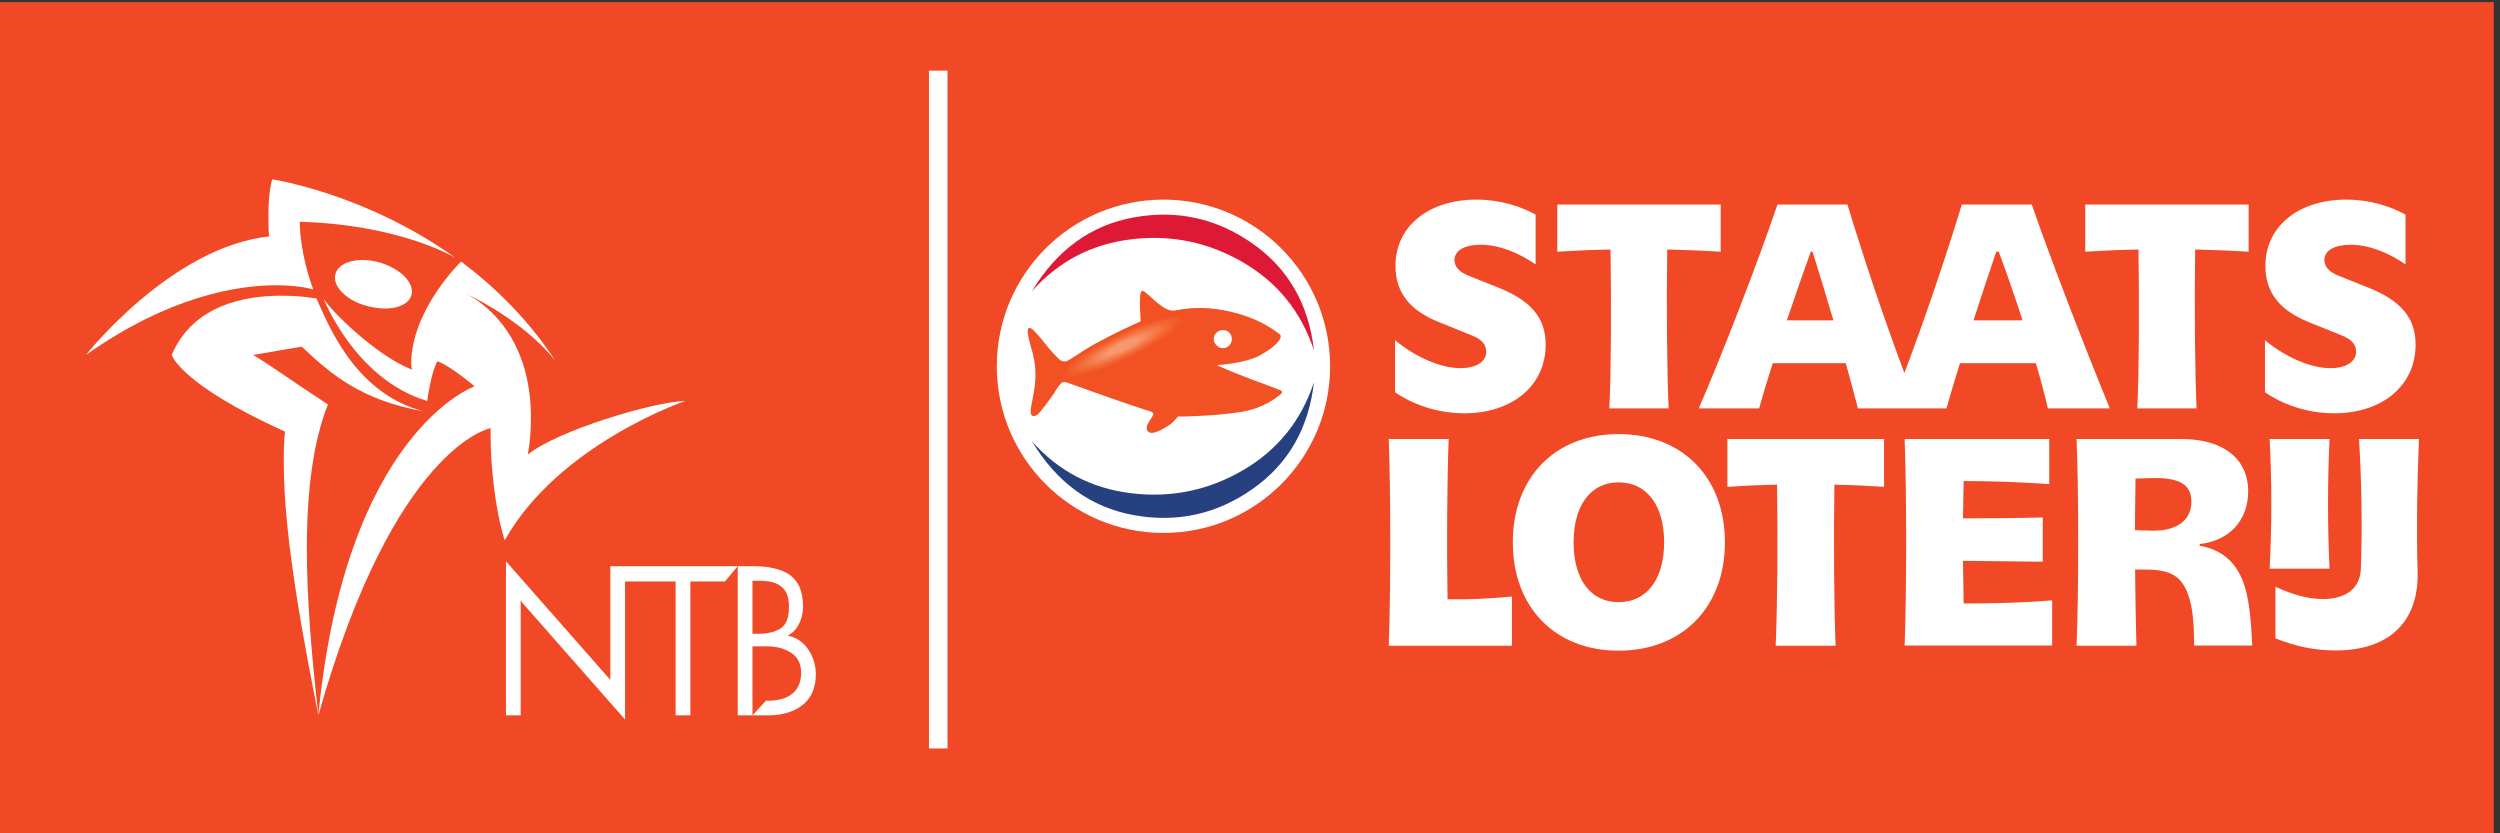
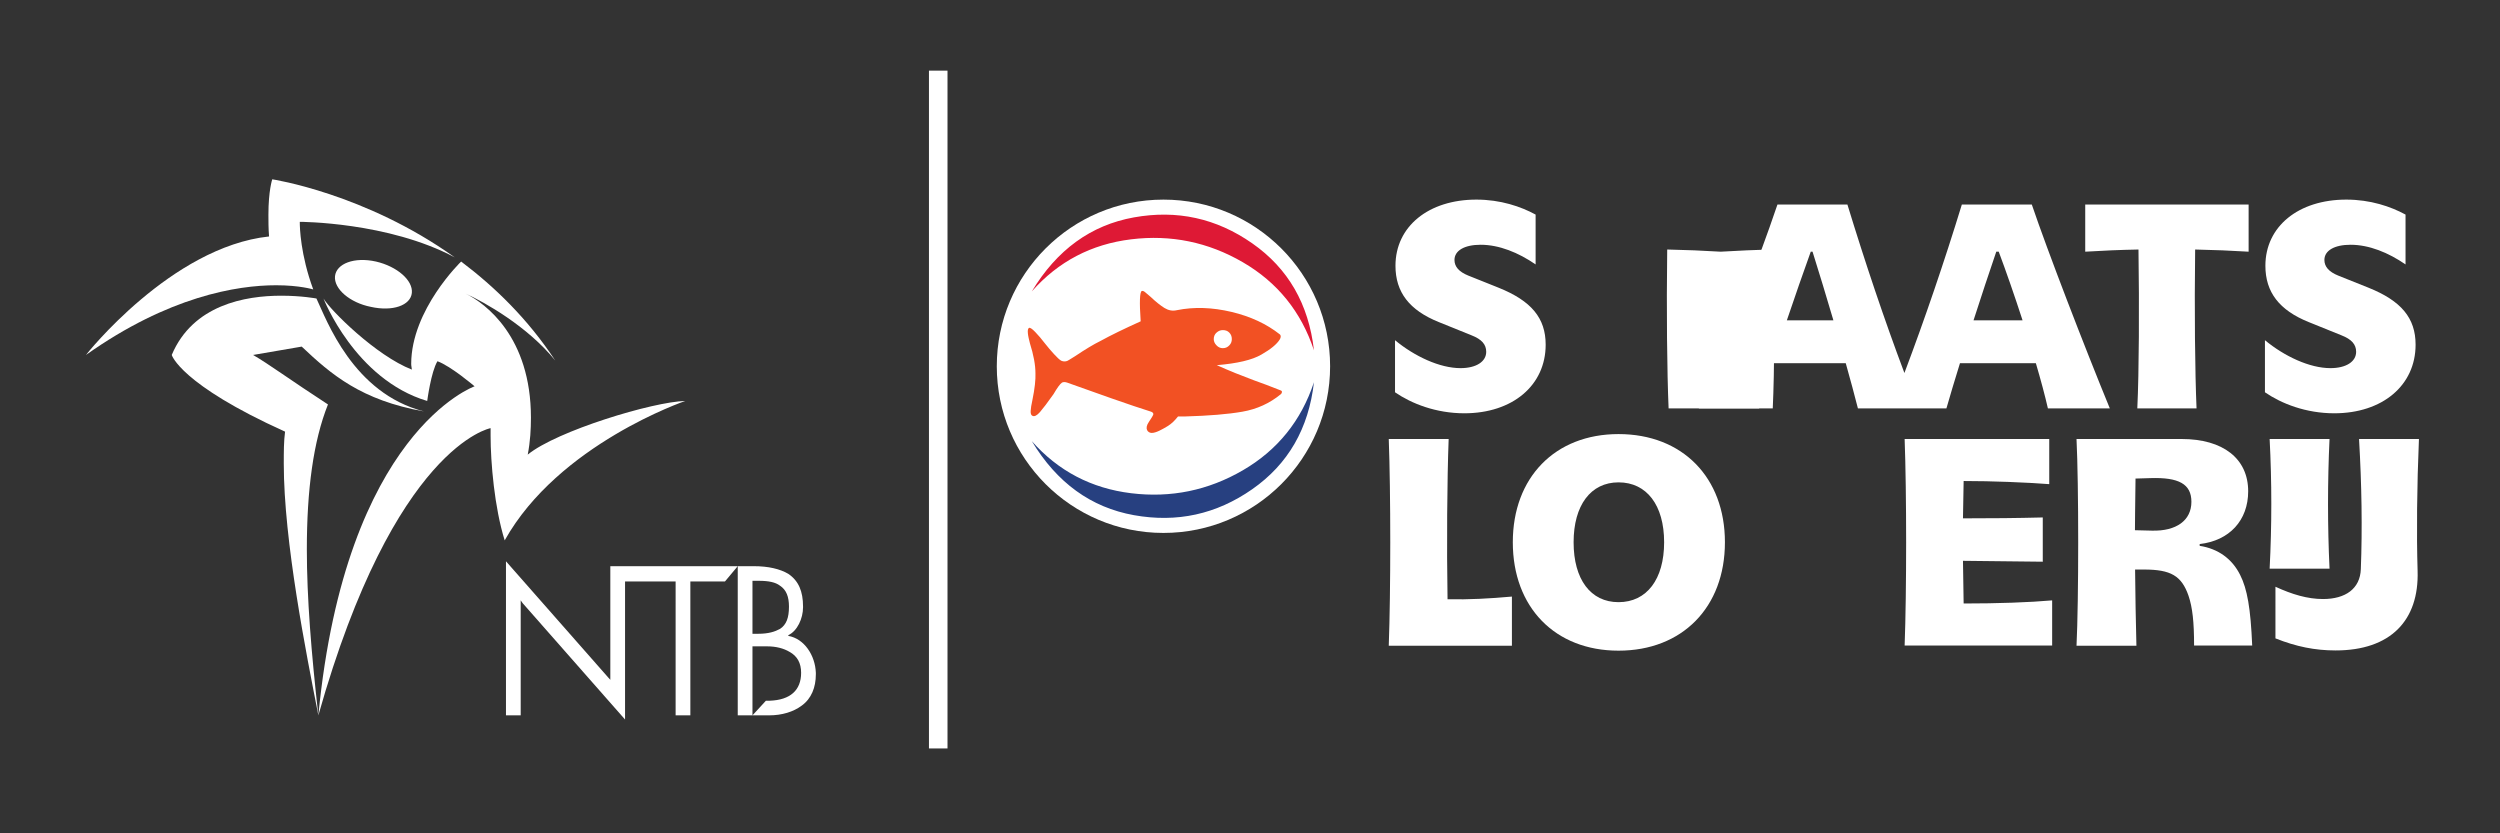
<svg xmlns="http://www.w3.org/2000/svg" xmlns:ns1="http://sodipodi.sourceforge.net/DTD/sodipodi-0.dtd" xmlns:ns2="http://www.inkscape.org/namespaces/inkscape" version="1.1" id="svg1" width="800" height="266.667" viewBox="0 0 800 266.667" ns1:docname="Logo NTB x Staatsloterij 2026 Kleur.eps">
  <rect x="0" y="0" width="800" height="266.667" fill="#333333" stroke="none" />
  <defs id="defs1">
    <radialGradient fx="0" fy="0" cx="0" cy="0" r="1" gradientUnits="userSpaceOnUse" gradientTransform="matrix(145.44,69.16,-13.362,28.101,2701.51,1171.3)" spreadMethod="pad" id="radialGradient17">
      <stop style="stop-opacity:1;stop-color:#f7986e" offset="0" id="stop14" />
      <stop style="stop-opacity:1;stop-color:#f7986e" offset="0.24" id="stop15" />
      <stop style="stop-opacity:1;stop-color:#f36834" offset="0.722" id="stop16" />
      <stop style="stop-opacity:1;stop-color:#f25223" offset="1" id="stop17" />
    </radialGradient>
    <clipPath clipPathUnits="userSpaceOnUse" id="clipPath17">
-       <path d="m 2855.73,1240.2 c 8.63,-18.22 -53.7,-65.86 -139.38,-106.45 -85.68,-40.61 -161.76,-58.83 -170.4,-40.93 -8.62,18.23 53.71,65.86 139.39,106.47 85.35,40.91 161.76,59.14 170.39,40.91 z" transform="translate(0,2.5000001e-5)" id="path17" />
-     </clipPath>
+       </clipPath>
  </defs>
  <ns1:namedview id="namedview1" pagecolor="#ffffff" bordercolor="#000000" borderopacity="0.25" ns2:showpageshadow="2" ns2:pageopacity="0.0" ns2:pagecheckerboard="0" ns2:deskcolor="#d1d1d1">
    <ns2:page x="0" y="0" ns2:label="1" id="page1" width="800" height="266.667" margin="0" bleed="0" />
  </ns1:namedview>
  <g id="g1" ns2:groupmode="layer" ns2:label="1">
    <g id="group-R5">
-       <path id="path2" d="M 6000,0 H 0 V 2000 H 6000 V 0" style="fill:#f14925;fill-opacity:1;fill-rule:nonzero;stroke:none" transform="matrix(0.133,0,0,-0.133,0,266.667)" />
      <path id="path3" d="m 892.273,1266.7 c -50.816,10.05 -89.347,43.6 -86.25,73.77 3.098,30.18 46.196,46.98 98.586,35.26 50.868,-11.77 89.344,-45.32 86.301,-75.49 -3.097,-30.17 -46.25,-45.26 -98.637,-33.54" style="fill:#ffffff;fill-opacity:1;fill-rule:evenodd;stroke:none" transform="matrix(0.133,0,0,-0.133,0,266.667)" />
      <path id="path4" d="m 206.75,1150.96 c 0,0 204.887,259.98 440.586,285.13 -1.523,20.12 -1.523,36.92 -1.523,52.01 0,58.69 9.238,85.49 9.238,85.49 0,0 223.363,-33.55 439.059,-187.79 -160.208,85.49 -372.809,85.49 -372.809,85.49 0,0 0,0 0,-1.65 0,-11.72 1.519,-77.16 32.336,-161 0,0 -32.336,10.06 -89.344,10.06 -93.969,0 -258.797,-26.86 -457.543,-167.74" style="fill:#ffffff;fill-opacity:1;fill-rule:evenodd;stroke:none" transform="matrix(0.133,0,0,-0.133,0,266.667)" />
      <path id="path5" d="m 765.973,283.879 c 66.246,682.601 375.907,791.651 375.907,791.651 0,0 -57.01,48.63 -89.39,60.35 -15.39,-25.15 -24.62,-95.62 -24.62,-95.62 -174.073,52.01 -249.561,246.55 -249.561,246.55 16.957,-28.52 126.3,-137.5 212.601,-171.05 0,3.37 -1.574,8.4 -1.574,13.43 0,130.82 120.154,246.54 120.154,246.54 80.11,-60.4 160.22,-137.55 226.46,-238.2 -66.24,82.18 -170.97,140.88 -215.64,161.06 47.71,-23.5 157.11,-104.02 157.11,-298.56 0,-26.858 -1.52,-57.042 -7.71,-88.87 69.34,56.981 301.94,127.45 379,129.1 0,0 -305.04,-103.951 -434.44,-335.408 -24.67,78.808 -33.91,187.847 -33.91,251.57 0,6.687 0,11.719 0,18.469 0,0 -231.079,-41.961 -414.387,-691.012" style="fill:#ffffff;fill-opacity:1;fill-rule:evenodd;stroke:none" transform="matrix(0.133,0,0,-0.133,0,266.667)" />
      <path id="path6" d="M 765.973,283.879 C 736.68,433.16 682.77,703.191 682.77,889.328 c 0,28.524 0,53.66 3.097,77.152 -252.656,114.08 -272.656,184.48 -272.656,184.48 50.816,120.76 177.168,142.59 263.418,142.59 49.289,0 84.723,-6.74 84.723,-6.74 24.675,-52.01 87.824,-228.09 258.798,-271.69 -150.974,26.86 -223.365,88.87 -294.232,155.96 l -117.063,-20.12 c 35.438,-20.11 92.391,-62.06 180.215,-119.04 -35.433,-88.932 -50.816,-206.311 -50.816,-348.908 0,-115.66 10.762,-249.852 27.719,-399.133" style="fill:#ffffff;fill-opacity:1;fill-rule:evenodd;stroke:none" transform="matrix(0.133,0,0,-0.133,0,266.667)" />
      <path id="path7" d="m 1217.37,654.559 246.46,-280.098 4.62,-5.031 v 273.351 h 306.57 L 1744.2,605.922 H 1661 V 283.879 h -35.44 V 605.922 H 1503.88 V 273.82 l -246.46,280.102 -4.62,6.68 V 283.879 h -35.43 v 370.68" style="fill:#ffffff;fill-opacity:1;fill-rule:evenodd;stroke:none" transform="matrix(0.133,0,0,-0.133,0,266.667)" />
      <path id="path8" d="m 1824.31,480.129 h -13.86 v 127.449 h 15.38 c 23.15,0 40.05,-3.367 50.87,-11.777 15.38,-10.051 21.57,-26.801 21.57,-50.289 0,-26.864 -6.19,-43.602 -21.57,-53.66 -12.34,-6.692 -27.72,-11.723 -52.39,-11.723 z m 72.39,-5.078 v 1.711 c 21.57,10.058 35.43,40.226 35.43,67.097 0,0 0,0 0,1.653 0,36.918 -10.76,62.066 -35.43,78.808 -20,11.782 -47.72,18.461 -83.15,18.461 h -38.53 V 283.879 h 35.43 v 166.019 h 3.1 32.33 c 21.58,0 40.06,-5.027 53.91,-13.367 18.48,-10.121 27.72,-26.859 27.72,-50.351 0,-41.95 -26.19,-65.379 -75.49,-67.098 h -9.23 l -32.34,-35.203 h 40.05 c 30.82,0 58.53,8.402 78.59,23.492 23.09,16.738 33.85,43.598 33.85,75.43 0,1.719 0,3.379 0,3.379 -1.52,41.949 -27.71,82.179 -66.24,88.871" style="fill:#ffffff;fill-opacity:1;fill-rule:evenodd;stroke:none" transform="matrix(0.133,0,0,-0.133,0,266.667)" />
      <path id="path9" d="m 2235.08,204.25 h 44.62 v 1630.82 h -44.62 V 204.25" style="fill:#ffffff;fill-opacity:1;fill-rule:evenodd;stroke:none" transform="matrix(0.133,0,0,-0.133,0,266.667)" />
      <path id="path10" d="m 3200.26,1123.76 c 0,-221.459 -179.53,-400.99 -400.99,-400.99 -221.46,0 -400.99,179.531 -400.99,400.99 0,221.46 179.53,400.99 400.99,400.99 221.46,0 400.99,-179.53 400.99,-400.99" style="fill:#ffffff;fill-opacity:1;fill-rule:nonzero;stroke:none" transform="matrix(0.133,0,0,-0.133,0,266.667)" />
      <path id="path11" d="m 2990.24,873.449 c -83.35,-48.449 -172.97,-66.82 -268.6,-55.148 -95.62,11.66 -175.45,53.289 -239.13,125.379 60.26,-100.051 142.41,-159.571 245.71,-178.149 103.57,-18.621 198.26,2.051 284.71,62.449 86.44,60.399 135.74,146.129 148.47,257.36 -30.75,-92.809 -87.8,-163.442 -171.16,-211.891" style="fill:#274080;fill-opacity:1;fill-rule:nonzero;stroke:none" transform="matrix(0.133,0,0,-0.133,0,266.667)" />
      <path id="path12" d="m 2990.24,1374.07 c -83.35,48.45 -172.97,66.82 -268.6,55.16 -95.62,-11.67 -175.45,-53.3 -239.13,-125.39 60.26,100.05 142.41,159.57 245.71,178.15 103.57,18.62 198.26,-2.05 284.71,-62.45 86.44,-60.4 135.74,-146.13 148.47,-257.36 -30.75,92.81 -87.8,163.44 -171.16,211.89" style="fill:#de1935;fill-opacity:1;fill-rule:nonzero;stroke:none" transform="matrix(0.133,0,0,-0.133,0,266.667)" />
      <path id="path13" d="m 2920.31,1189.05 c 0,6.39 2.24,11.83 6.71,15.66 4.48,4.16 9.59,6.08 15.03,6.08 6.39,0 11.83,-1.92 15.66,-6.08 4.16,-4.15 6.08,-9.27 6.08,-15.66 0,-5.75 -1.92,-10.87 -6.08,-15.02 -4.15,-4.48 -9.27,-6.72 -15.66,-6.72 -5.75,0 -10.87,2.24 -15.03,6.72 -4.47,4.47 -6.71,9.59 -6.71,15.02 z m 161.12,-123.4 c -24.3,9.59 -45.71,17.9 -64.26,24.3 -15.34,5.75 -30.36,11.51 -45.39,17.58 -15.03,6.07 -29.73,12.47 -44.12,18.86 49.24,4.16 85.04,12.47 107.42,25.58 22.38,12.78 37.08,24.93 44.11,36.44 2.56,4.16 3.52,9.27 0,12.15 -31.65,24.93 -70.33,43.15 -116.36,54.03 -46.04,10.86 -89.83,12.46 -131.07,4.15 -10.55,-2.56 -20.46,-0.63 -30.37,5.44 -9.6,6.07 -20.47,14.7 -32.61,26.21 -4.79,4.16 -8.95,7.68 -12.79,10.87 -3.52,3.2 -6.71,4.47 -8.95,3.51 -4.79,-2.56 -5.75,-26.53 -2.56,-72.88 -39.64,-17.9 -71.93,-33.57 -96.86,-47.32 -16.31,-7.98 -36.45,-20.14 -60.74,-36.44 -2.56,-1.6 -4.8,-2.88 -6.71,-4.16 -1.92,-1.27 -4.16,-2.55 -6.72,-4.15 -6.39,-4.8 -13.43,-5.75 -20.46,-2.55 -4.16,2.55 -9.59,7.66 -16.94,15.66 -7.35,7.98 -14.71,16.62 -21.74,25.57 -7.99,10.55 -15.98,19.82 -23.66,27.81 -7.67,7.99 -12.79,11.19 -15.02,9.59 -2.56,-1.6 -3.2,-5.76 -2.56,-12.78 0.64,-7.04 2.56,-14.71 4.79,-23.66 8.95,-28.45 13.43,-52.43 13.43,-72.89 0.64,-14.71 -1.6,-36.12 -7.35,-64.25 -2.56,-11.19 -3.84,-20.14 -4.16,-26.22 -0.32,-6.07 0.96,-9.91 4.16,-11.51 4.8,-2.56 10.87,0.64 18.22,8.95 7.35,8.64 18.22,22.7 32.61,43.17 8.95,15.33 15.66,24.61 20.46,27.81 3.2,1.59 7.35,1.59 12.15,0 29.09,-10.56 64.57,-23.02 106.13,-37.73 41.56,-14.7 72.89,-24.93 93.99,-31.65 5.75,-1.6 7.99,-4.15 7.35,-7.35 -0.96,-3.2 -5.75,-10.552 -10.23,-17.259 -12.46,-17.59 -2.55,-27.179 6.4,-27.179 10.23,0 24.29,8 37.72,15.988 10.55,6.39 17.58,13.738 25.58,23.65 h 16.93 c 57.55,1.6 103.59,5.44 138.11,11.51 34.85,6.08 65.54,20.14 92.07,41.88 1.92,1.6 2.88,3.84 2.88,5.12 0.32,1.91 -0.64,3.19 -2.88,4.15" style="fill:#f25123;fill-opacity:1;fill-rule:nonzero;stroke:none" transform="matrix(0.133,0,0,-0.133,0,266.667)" />
      <path id="path14" d="m 2855.73,1240.2 c 8.63,-18.22 -53.7,-65.86 -139.38,-106.45 -85.68,-40.61 -161.76,-58.83 -170.4,-40.93 -8.62,18.23 53.71,65.86 139.39,106.47 85.35,40.91 161.76,59.14 170.39,40.91" style="fill:url(#radialGradient17);fill-opacity:1;fill-rule:nonzero;stroke:none" transform="matrix(0.133,0,0,-0.133,0,266.667)" clip-path="url(#clipPath17)" />
      <path id="path18" d="m 4361.01,1399.45 c 15.56,-49.44 33.17,-107.34 50.17,-165.11 h -111.96 c 19.97,59.21 40.45,117.73 57.49,165.11 z m 447.97,0 c 17.74,-47.38 38.11,-105.9 57.33,-165.11 h -117.95 c 18.6,57.77 37.77,115.67 54.71,165.11 z m -576.5,-376.99 c 8.51,30.86 19.91,68.34 32.77,108.63 h 175.67 c 11.33,-40.34 21.45,-77.73 29.26,-108.63 h 212.96 c 8.83,30.9 20.07,68.29 32.57,108.63 h 182.63 c 11.84,-40.29 21.95,-77.77 28.95,-108.63 h 148.97 c -62.92,153.27 -149.5,378.06 -187.69,490.46 h -168.32 c -42.96,-140.13 -89.36,-275.81 -138.2,-405.34 -48.75,129.53 -94.19,265.21 -137.15,405.34 h -168.32 c -46.25,-137.14 -135.52,-367.31 -189.3,-490.46 h 145.2" style="fill:#ffffff;fill-opacity:1;fill-rule:nonzero;stroke:none" transform="matrix(0.133,0,0,-0.133,0,266.667)" />
-       <path id="path19" d="m 3872.17,1022.46 h 142.51 c -3.68,85.73 -5.31,236.28 -3.36,382.22 45.36,-0.91 86.94,-2.7 128.66,-5.23 v 113.47 h -393.12 v -113.47 c 41.13,2.54 82.85,4.33 128.13,5.23 1.99,-138.55 1.38,-292.8 -2.82,-382.22" style="fill:#ffffff;fill-opacity:1;fill-rule:nonzero;stroke:none" transform="matrix(0.133,0,0,-0.133,0,266.667)" />
+       <path id="path19" d="m 3872.17,1022.46 h 142.51 c -3.68,85.73 -5.31,236.28 -3.36,382.22 45.36,-0.91 86.94,-2.7 128.66,-5.23 v 113.47 v -113.47 c 41.13,2.54 82.85,4.33 128.13,5.23 1.99,-138.55 1.38,-292.8 -2.82,-382.22" style="fill:#ffffff;fill-opacity:1;fill-rule:nonzero;stroke:none" transform="matrix(0.133,0,0,-0.133,0,266.667)" />
      <path id="path20" d="m 3718.9,1175.73 c 0,63.99 -34.42,105.4 -113.47,137.13 l -72.61,29.04 c -22.58,9.14 -33.34,21.51 -33.34,37.65 0,22.58 24.2,36.57 62.92,36.57 44.64,0 90.89,-18.83 132.3,-47.33 v 119.93 c -35.5,19.36 -84.43,36.03 -142.51,36.03 -115.09,0 -194.68,-64.54 -194.68,-159.19 0,-63.45 33.34,-107.01 104.33,-135.52 l 78.51,-31.73 c 24.74,-9.68 35.5,-22.04 35.5,-39.79 0,-23.66 -24.2,-39.26 -61.85,-39.26 -50.01,0 -110.78,28.5 -157.57,67.22 v -125.3 c 39.8,-27.43 98.95,-50.55 166.72,-50.55 116.16,0 195.75,67.22 195.75,165.1" style="fill:#ffffff;fill-opacity:1;fill-rule:nonzero;stroke:none" transform="matrix(0.133,0,0,-0.133,0,266.667)" />
      <path id="path21" d="m 5604.9,636.871 c -4.84,102.719 -4.84,208.66 0,311.91 h -144.12 c 5.37,-102.711 5.37,-208.66 0,-311.91 h 144.12" style="fill:#ffffff;fill-opacity:1;fill-rule:nonzero;stroke:none" transform="matrix(0.133,0,0,-0.133,0,266.667)" />
      <path id="path22" d="m 5142.41,1022.46 h 142.51 c -3.68,85.73 -5.3,236.28 -3.36,382.22 45.36,-0.91 86.94,-2.7 128.66,-5.23 v 113.47 H 5017.1 v -113.47 c 41.13,2.54 82.85,4.33 128.13,5.23 1.99,-138.55 1.39,-292.8 -2.82,-382.22" style="fill:#ffffff;fill-opacity:1;fill-rule:nonzero;stroke:none" transform="matrix(0.133,0,0,-0.133,0,266.667)" />
      <path id="path23" d="m 5820.01,948.781 h -144.12 c 6.45,-110.242 8.07,-215.652 4.3,-312.992 -1.61,-47.32 -37.11,-72.059 -90.88,-72.059 -37.65,0 -74.76,11.29 -114.55,29.579 V 469.082 c 50.01,-19.902 95.19,-29.043 144.66,-29.043 132.3,0 201.13,72.063 197.37,191.449 -2.69,89.274 -1.62,204.364 3.22,317.293" style="fill:#ffffff;fill-opacity:1;fill-rule:nonzero;stroke:none" transform="matrix(0.133,0,0,-0.133,0,266.667)" />
      <path id="path24" d="m 5811.95,1175.73 c 0,63.99 -34.42,105.4 -113.48,137.13 l -72.6,29.04 c -22.58,9.14 -33.34,21.51 -33.34,37.65 0,22.58 24.2,36.57 62.92,36.57 44.64,0 90.89,-18.83 132.3,-47.33 v 119.93 c -35.5,19.36 -84.44,36.03 -142.52,36.03 -115.08,0 -194.67,-64.54 -194.67,-159.19 0,-63.45 33.34,-107.01 104.33,-135.52 l 78.51,-31.73 c 24.74,-9.68 35.5,-22.04 35.5,-39.79 0,-23.66 -24.2,-39.26 -61.85,-39.26 -50.01,0 -110.78,28.5 -157.57,67.22 v -125.3 c 39.8,-27.43 98.95,-50.55 166.71,-50.55 116.17,0 195.76,67.22 195.76,165.1" style="fill:#ffffff;fill-opacity:1;fill-rule:nonzero;stroke:none" transform="matrix(0.133,0,0,-0.133,0,266.667)" />
-       <path id="path25" d="m 4156.11,833.699 c 37.82,2.52 75.9,4.313 119.52,5.223 1.97,-133.262 0.86,-292.34 -3.35,-387.594 h 144.12 c -3.68,97.832 -4.79,257.863 -2.82,387.602 43.53,-0.91 81.66,-2.711 119.52,-5.231 V 948.781 H 4156.11 V 833.699" style="fill:#ffffff;fill-opacity:1;fill-rule:nonzero;stroke:none" transform="matrix(0.133,0,0,-0.133,0,266.667)" />
      <path id="path26" d="m 3482.81,563.191 c -2.15,127.457 -1.07,287.18 2.69,385.59 h -144.13 c 4.84,-129.601 4.84,-367.301 0,-497.453 h 296.32 v 118.32 c -53.78,-4.839 -103.79,-7.527 -154.88,-6.457" style="fill:#ffffff;fill-opacity:1;fill-rule:nonzero;stroke:none" transform="matrix(0.133,0,0,-0.133,0,266.667)" />
      <path id="path27" d="m 4722.94,655.691 191.99,-2.152 V 760.02 c -61.85,-1.61 -122.62,-2.149 -191.99,-2.149 l 1.61,89.809 c 69.91,0 148.43,-3.231 205.97,-7.532 v 108.633 h -347.94 c 4.84,-129.601 4.84,-367.301 0,-496.91 h 354.93 V 560.5 c -53.78,-4.84 -131.75,-7.52 -212.96,-7.52 l -1.61,102.711" style="fill:#ffffff;fill-opacity:1;fill-rule:nonzero;stroke:none" transform="matrix(0.133,0,0,-0.133,0,266.667)" />
      <path id="path28" d="m 3894.21,556.199 c -67.22,0 -108.09,54.86 -108.09,144.133 0,89.27 41.41,144.117 108.09,144.117 67.77,0 109.71,-54.847 109.71,-144.117 0,-89.273 -41.94,-144.133 -109.71,-144.133 z m 0,404.41 c -152.73,0 -254.37,-104.328 -254.37,-260.277 0,-156.504 101.64,-260.832 254.37,-260.832 153.27,0 255.99,104.328 255.99,260.832 0,155.949 -102.18,260.277 -255.99,260.277" style="fill:#ffffff;fill-opacity:1;fill-rule:nonzero;stroke:none" transform="matrix(0.133,0,0,-0.133,0,266.667)" />
      <path id="path29" d="m 5177.36,728.289 -40.63,1.012 c 0.05,13.89 0.14,27.129 0.3,39.328 l 1.08,84.973 36.03,1.07 c 67.76,2.148 98.41,-13.981 98.41,-57 0,-44.641 -36.03,-70.992 -95.19,-69.383 z m 115.09,-36.57 v 4.312 c 71.52,8.059 116.7,57 116.7,126.91 0,78.52 -60.23,125.84 -160.26,125.84 h -252.76 c 5.38,-107.551 5.38,-388.812 0,-497.453 h 144.13 c -1.49,57.531 -2.64,122.543 -3.2,183.391 h 21.48 c 64.53,0 90.35,-15.059 107.02,-62.918 9.68,-28.5 13.44,-63.461 13.44,-119.93 h 139.83 c -3.77,89.27 -11.83,136.059 -29.04,169.938 -19.36,38.722 -52.71,62.921 -97.34,69.91" style="fill:#ffffff;fill-opacity:1;fill-rule:nonzero;stroke:none" transform="matrix(0.133,0,0,-0.133,0,266.667)" />
    </g>
  </g>
</svg>